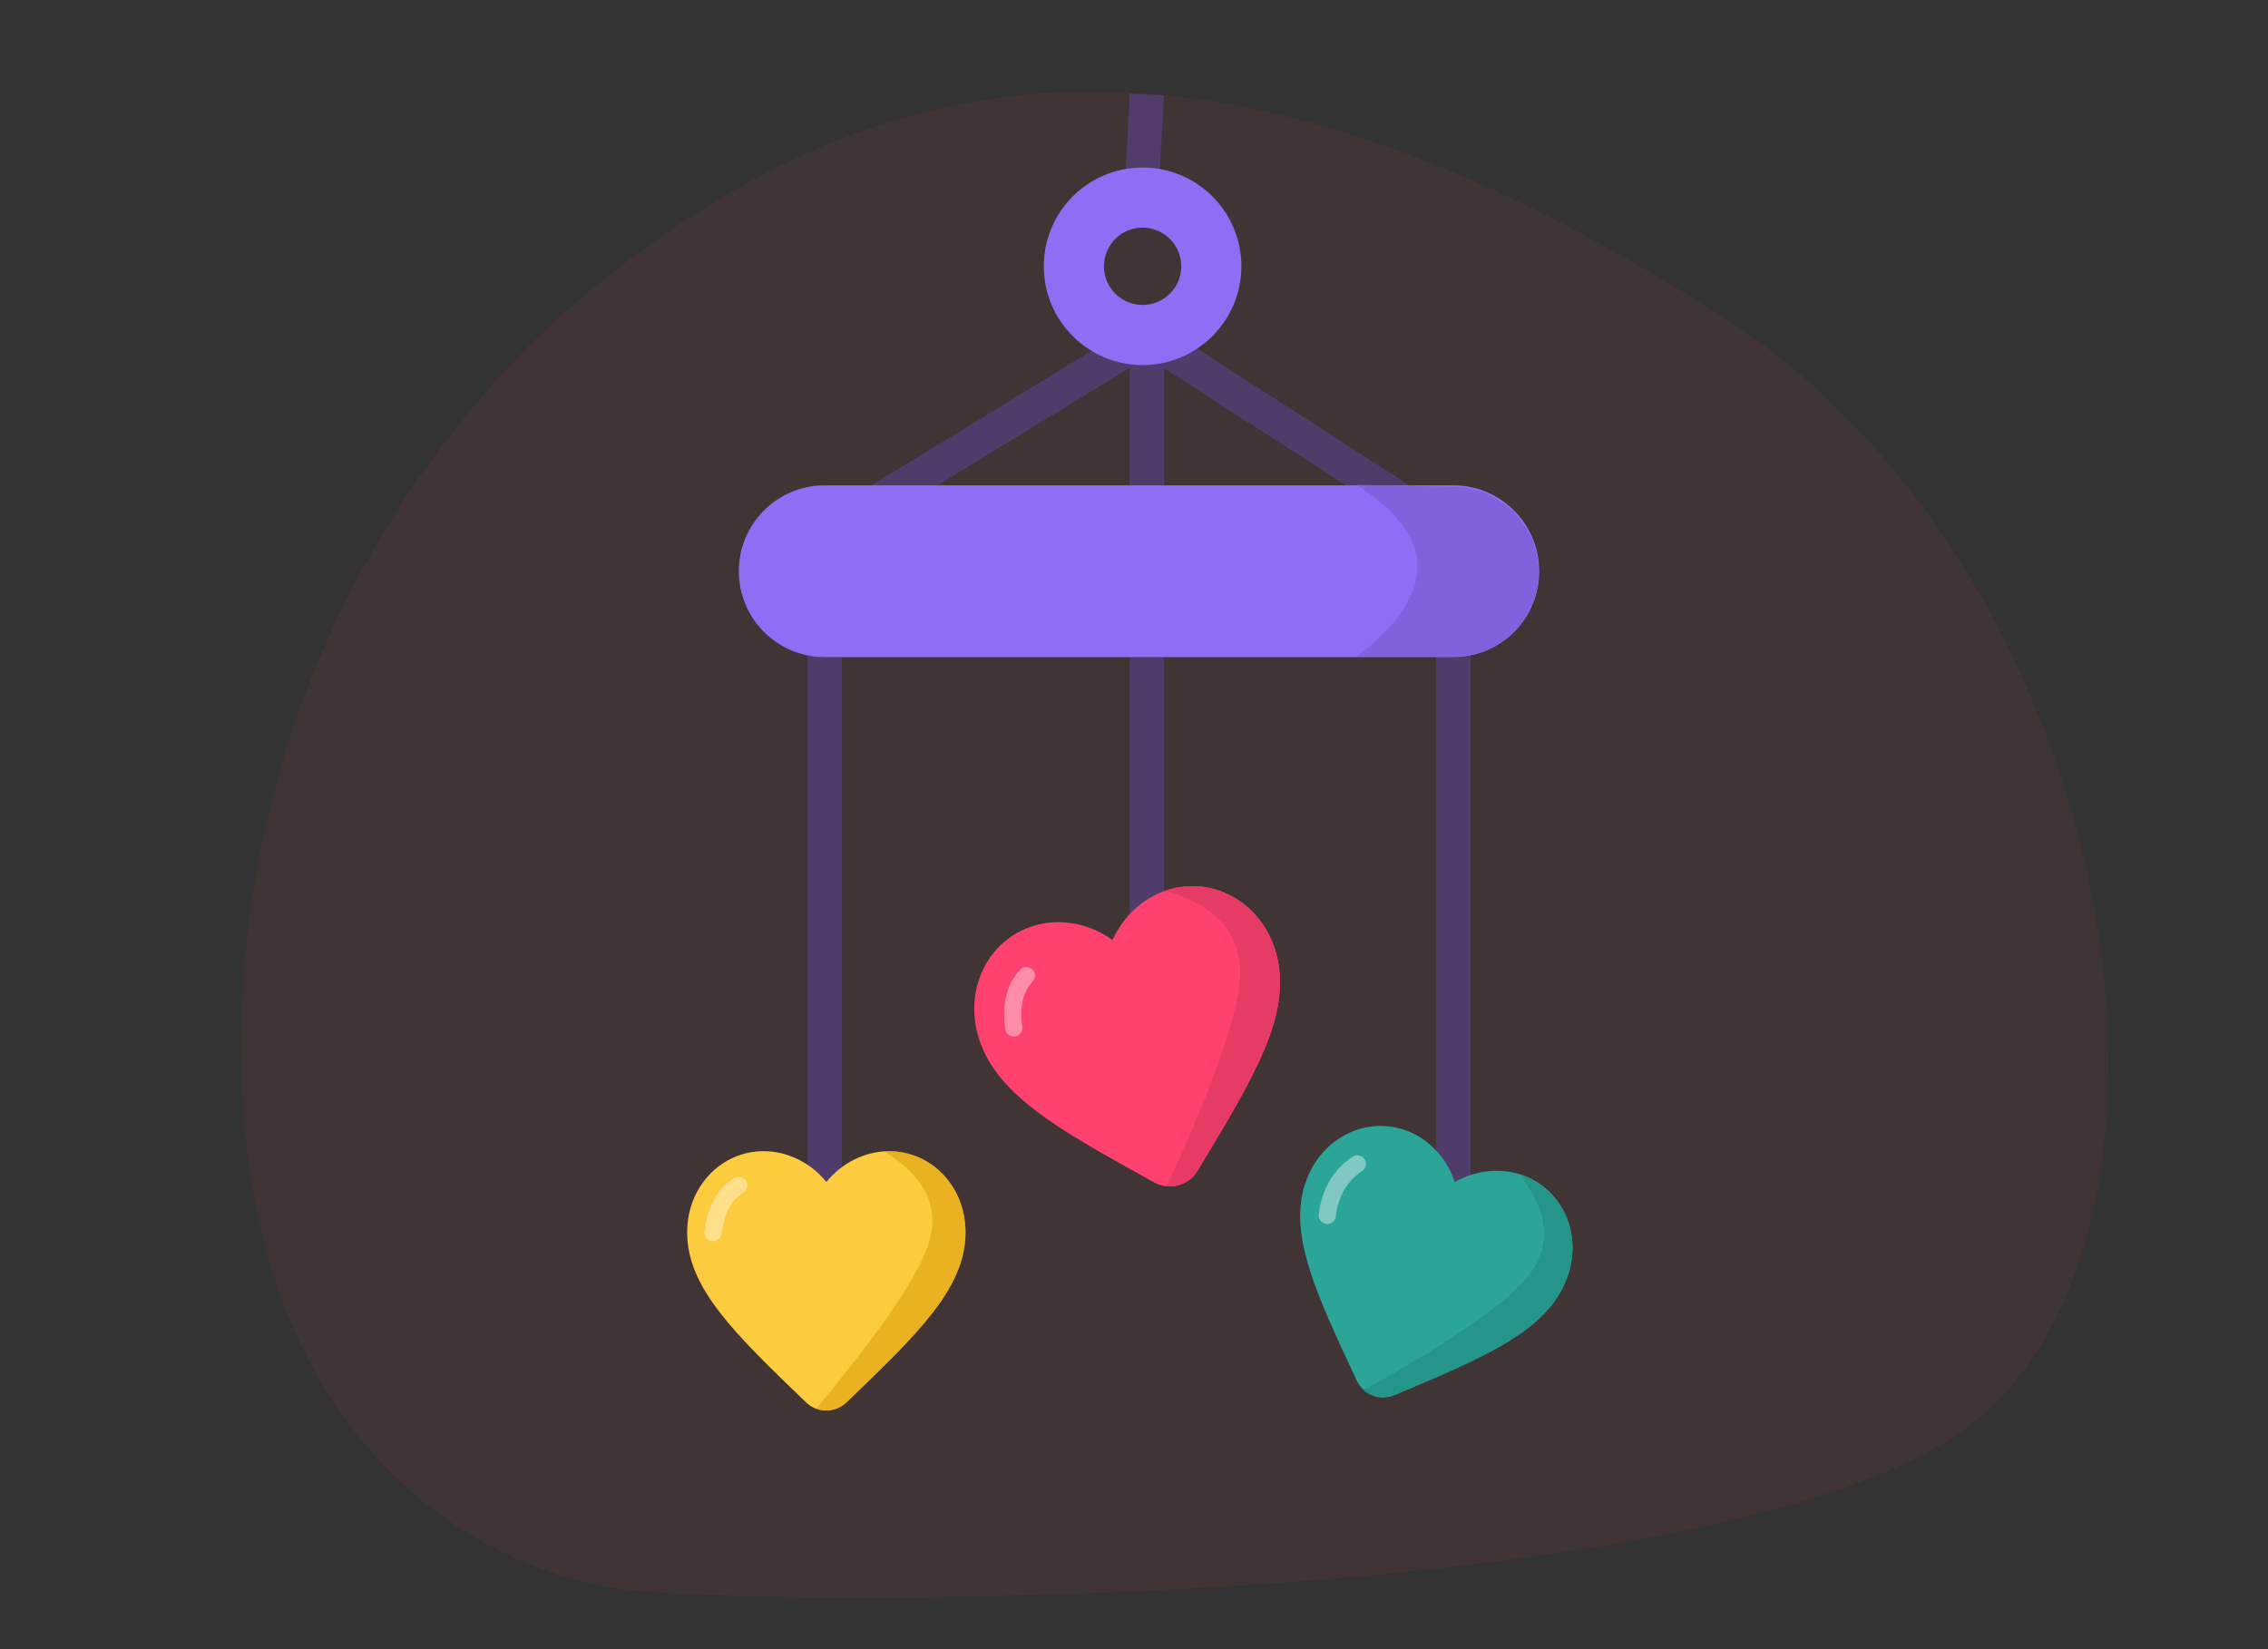
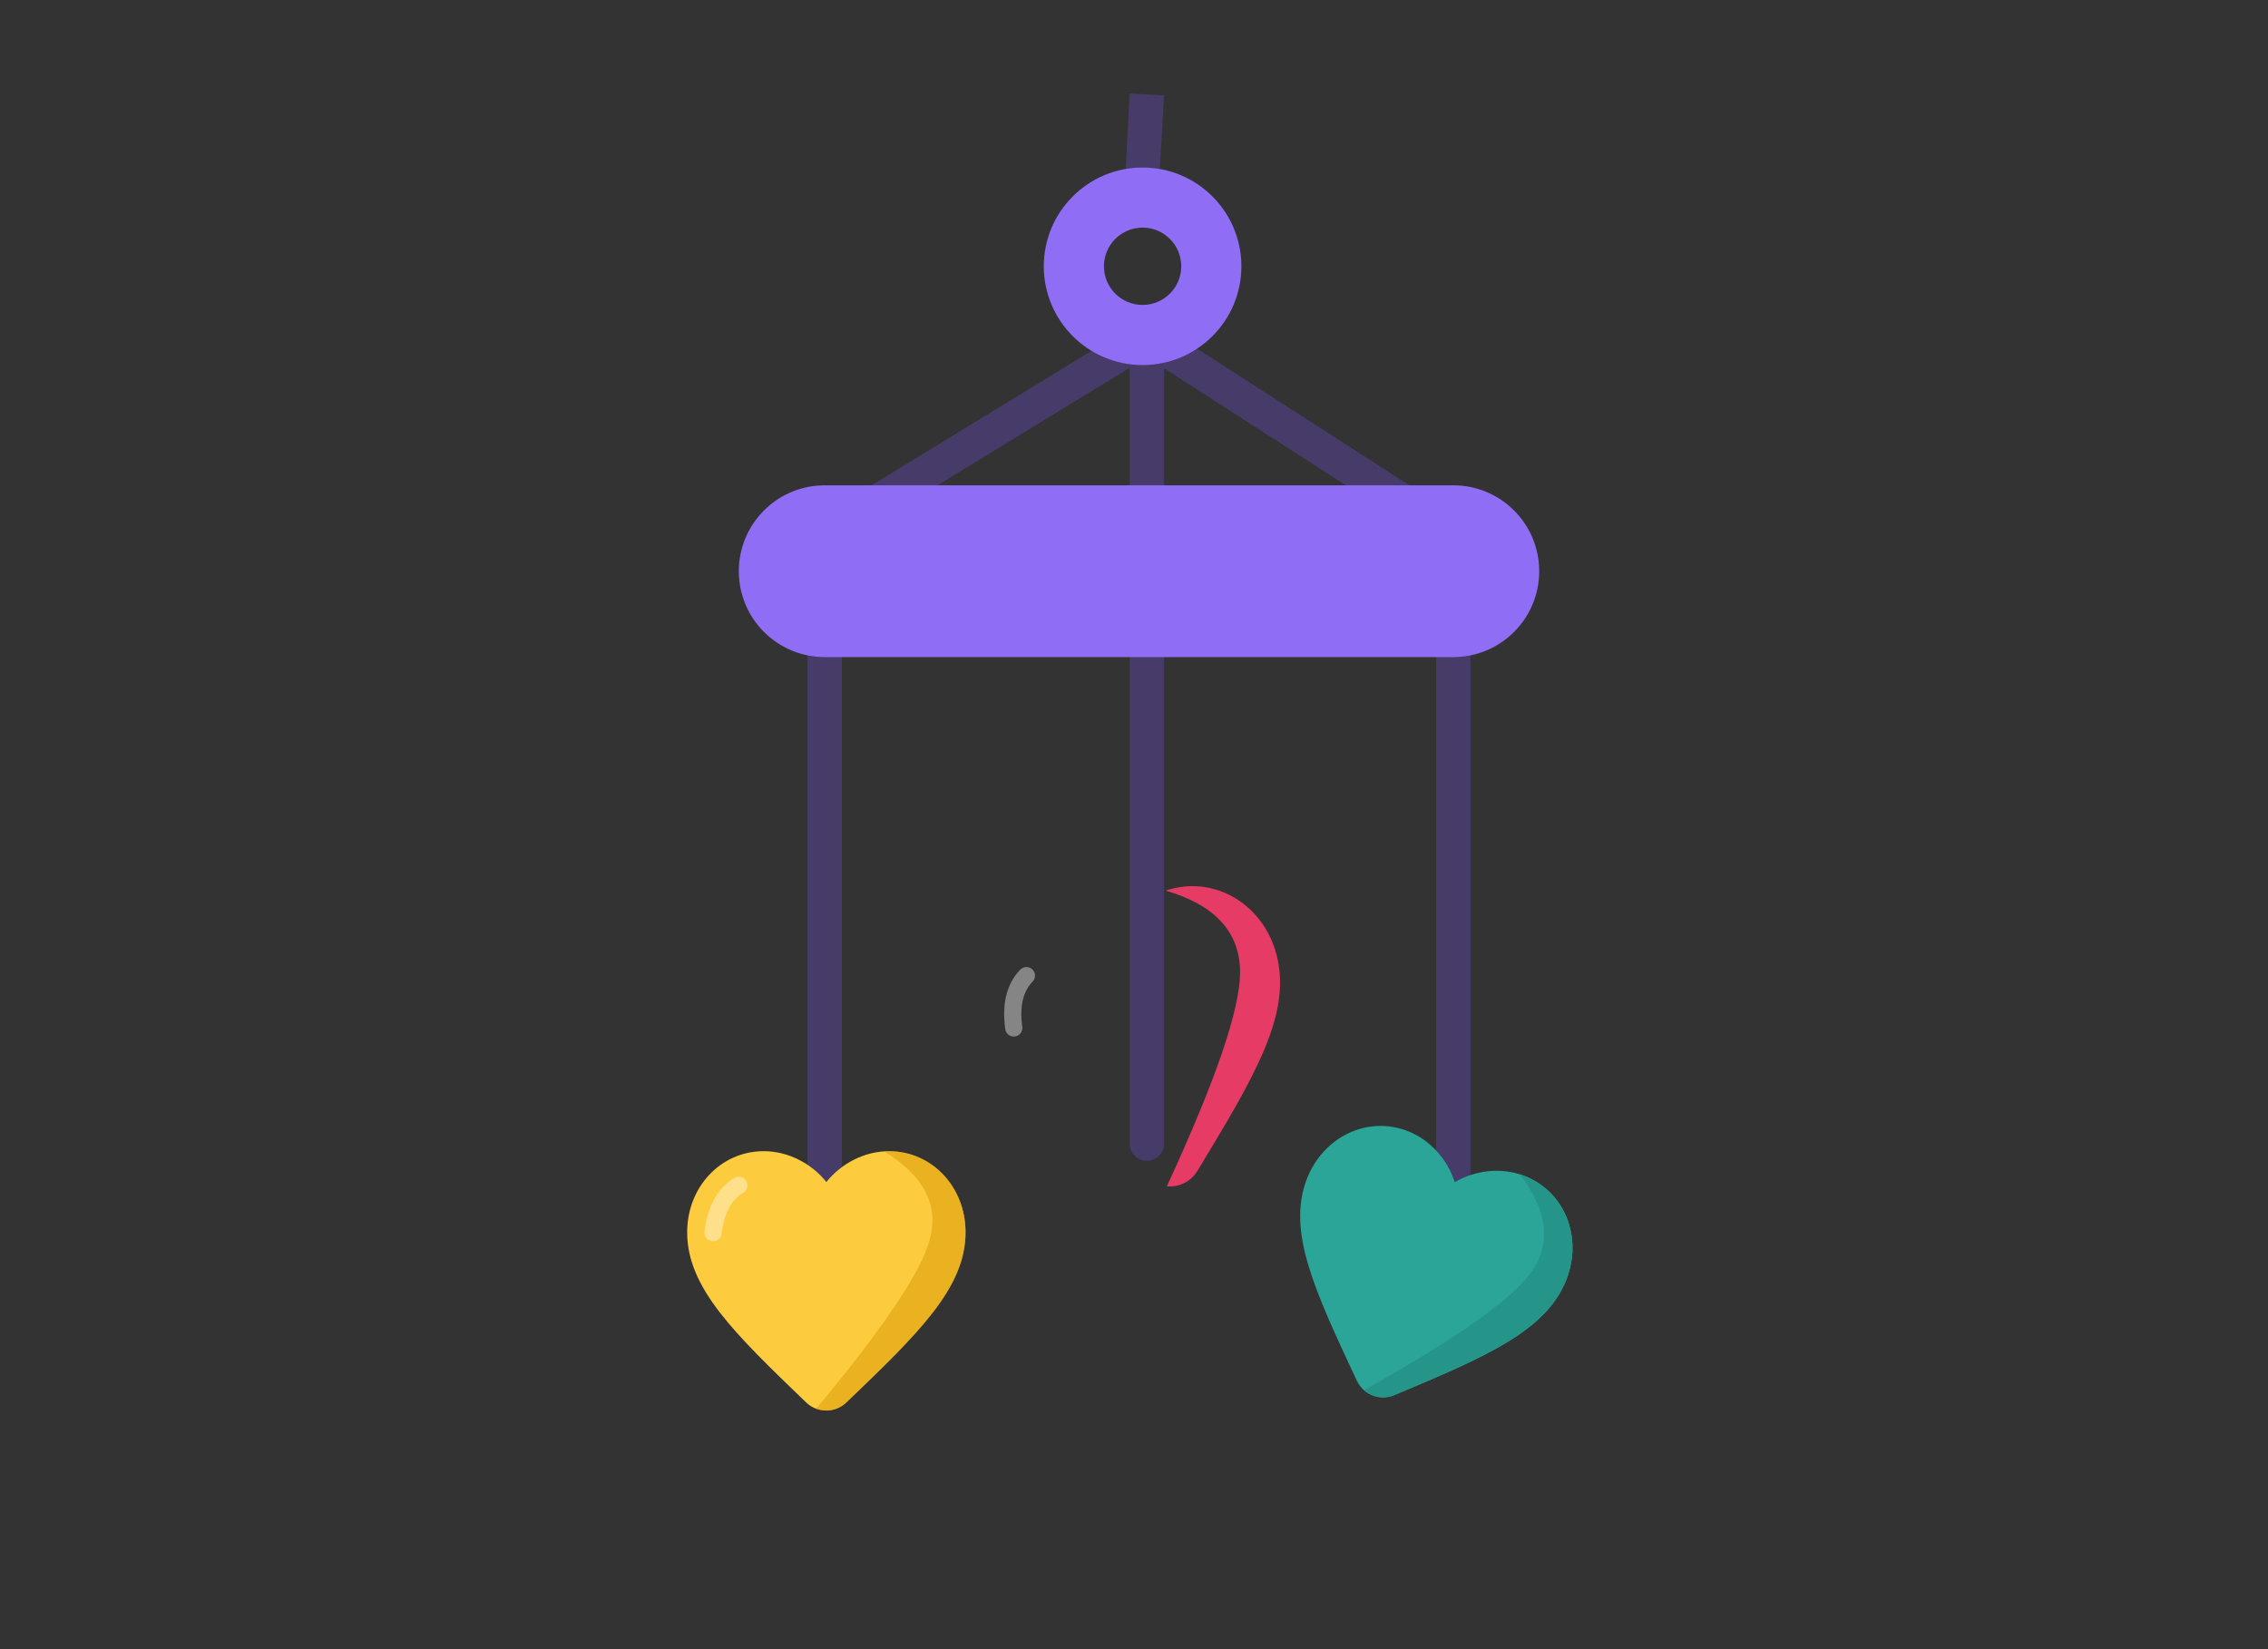
<svg xmlns="http://www.w3.org/2000/svg" xmlns:xlink="http://www.w3.org/1999/xlink" height="192" viewBox="0 0 264 192" width="264">
  <rect x="0" y="0" width="264" height="192" fill="#333333" stroke="none" />
  <defs>
    <path id="a" d="m25.295 3.5c5.355-1.435 10.757 1.896 12.277 7.57 1.866 6.965-2.524 14.223-9.173 25.226l-.007.012c-.767 1.275-2.175 1.935-3.571 1.806 5.684-12.301 8.527-20.603 8.527-24.91 0-4.659-2.889-7.832-8.666-9.518l.302-.097z" />
    <mask id="b" fill="#fff">
      <use fill="#fff" fill-rule="evenodd" xlink:href="#a" />
    </mask>
  </defs>
  <g fill="none" fill-rule="evenodd">
-     <path d="m73.972 185.204c-17.939-1.758-43.91-16.724-45.752-58.164-1.843-41.44 18.206-75.811 42.444-94.825 31.472-24.69 69.336-34.244 129.836 4.66 48.244 31.022 58.36 110.246 26.797 130.472s-135.386 19.615-153.325 17.857z" fill="#ff4241" fill-opacity=".07" fill-rule="nonzero" />
    <path d="m133.5 38v95.134m1.5-92.961 33.25 21.41c.572.369.918 1.002.918 1.682v76.991m-37.168-100.083-35.043 21.416c-.594.364-.957 1.01-.957 1.707v76.96" opacity=".287" stroke="#7950f2" stroke-linecap="round" stroke-linejoin="round" stroke-width="4" />
    <g transform="translate(111 100)">
-       <path d="m28.392 36.308.007-.012c6.649-11.003 11.04-18.261 9.173-25.225-1.52-5.675-6.922-9.006-12.277-7.571-3.026.81-5.53 3.08-6.793 5.947-2.527-1.85-5.83-2.565-8.855-1.754-5.355 1.435-8.368 7.02-6.848 12.695 1.866 6.964 9.298 11.055 20.563 17.278 1.77.97 3.99.371 5.03-1.358z" fill="#ff416f" />
      <path d="m7.004 19.677c-.368-2.662.123-4.692 1.474-6.09" stroke="#fff" stroke-linecap="round" stroke-linejoin="round" stroke-opacity=".4" stroke-width="2" />
      <use fill="#e63b64" xlink:href="#a" />
-       <path d="m9 11.656c-2.667 2.778-3.556 5.778-2.667 9" style="stroke:#fff;stroke-linecap:round;stroke-linejoin:round;stroke-opacity:.4;stroke-width:2;mask:url(#b)" />
    </g>
    <g transform="matrix(.809 .588 -.588 .809 160.86 120.958)">
      <path d="m25.553 32.677.006-.01c5.984-9.903 9.936-16.436 8.256-22.703-1.368-5.108-6.23-8.106-11.05-6.814-2.723.73-4.976 2.773-6.113 5.352-2.274-1.665-5.247-2.308-7.97-1.579-4.82 1.292-7.531 6.32-6.163 11.426 1.68 6.268 8.368 9.95 18.506 15.55 1.593.874 3.591.334 4.528-1.222z" fill="#2aa598" />
      <path d="m22.765 3.15c4.82-1.292 9.682 1.706 11.05 6.814 1.68 6.267-2.272 12.8-8.256 22.703l-.006.01c-.69 1.147-1.958 1.742-3.214 1.625 5.116-11.07 7.674-18.542 7.674-22.418 0-4.193-2.6-7.049-7.799-8.566l.261-.085z" fill="#269589" />
-       <path d="m6.234 13.446c-.834 2.254-.602 4.558.695 6.911" stroke="#fff" stroke-linecap="round" stroke-linejoin="round" stroke-opacity=".4" stroke-width="2" />
    </g>
    <path d="m25.553 32.677.006-.01c5.984-9.903 9.936-16.436 8.256-22.703-1.368-5.108-6.23-8.106-11.05-6.814-2.723.73-4.976 2.773-6.113 5.352-2.274-1.665-5.247-2.308-7.97-1.579-4.82 1.292-7.531 6.32-6.163 11.426 1.68 6.268 8.368 9.95 18.506 15.55 1.593.874 3.591.334 4.528-1.222z" fill="#fdcc3e" fill-rule="nonzero" transform="matrix(.966 .259 -.259 .966 82.307 125.087)" />
    <path d="m22.765 3.15c4.82-1.292 9.682 1.706 11.05 6.814 1.68 6.267-2.272 12.8-8.256 22.703l-.006.01c-.69 1.147-1.958 1.742-3.214 1.625 5.116-11.07 7.674-18.542 7.674-22.418 0-4.193-2.6-7.049-7.799-8.566l.261-.085z" fill="#d59302" opacity=".475" transform="matrix(.966 .259 -.259 .966 82.307 125.087)" />
    <path d="m5.435 17.607c-.368-2.662.124-4.692 1.475-6.09" stroke="#fff" stroke-linecap="round" stroke-linejoin="round" stroke-opacity=".4" stroke-width="2" transform="matrix(.966 .259 -.259 .966 82.307 125.087)" />
    <path d="m133 19.5c-6.351 0-11.5 5.149-11.5 11.5s5.149 11.5 11.5 11.5 11.5-5.149 11.5-11.5-5.149-11.5-11.5-11.5zm0 7c2.485 0 4.5 2.015 4.5 4.5s-2.015 4.5-4.5 4.5-4.5-2.015-4.5-4.5 2.015-4.5 4.5-4.5zm36.168 30c5.523 0 10 4.477 10 10 0 5.43-4.327 9.848-9.72 9.996l-.28.004h-73.168c-5.523 0-10-4.477-10-10 0-5.43 4.327-9.848 9.72-9.996l.28-.004z" fill="#8f6df5" />
-     <path d="m157.947 56.455c4.703 3.027 7.053 6.209 7.053 9.545s-2.35 6.818-7.053 10.444h11.382c5.403 0 9.784-4.38 9.784-9.784 0-5.435-4.348-9.87-9.782-9.979z" fill="#8162dd" />
    <path d="m131.503 10.89 3.994.22-.49 8.586c-.893-.106-1.562-.171-2.007-.196s-1.099.04-1.961.196l.464-8.807z" fill="#7950f2" fill-rule="nonzero" opacity=".29" />
  </g>
</svg>